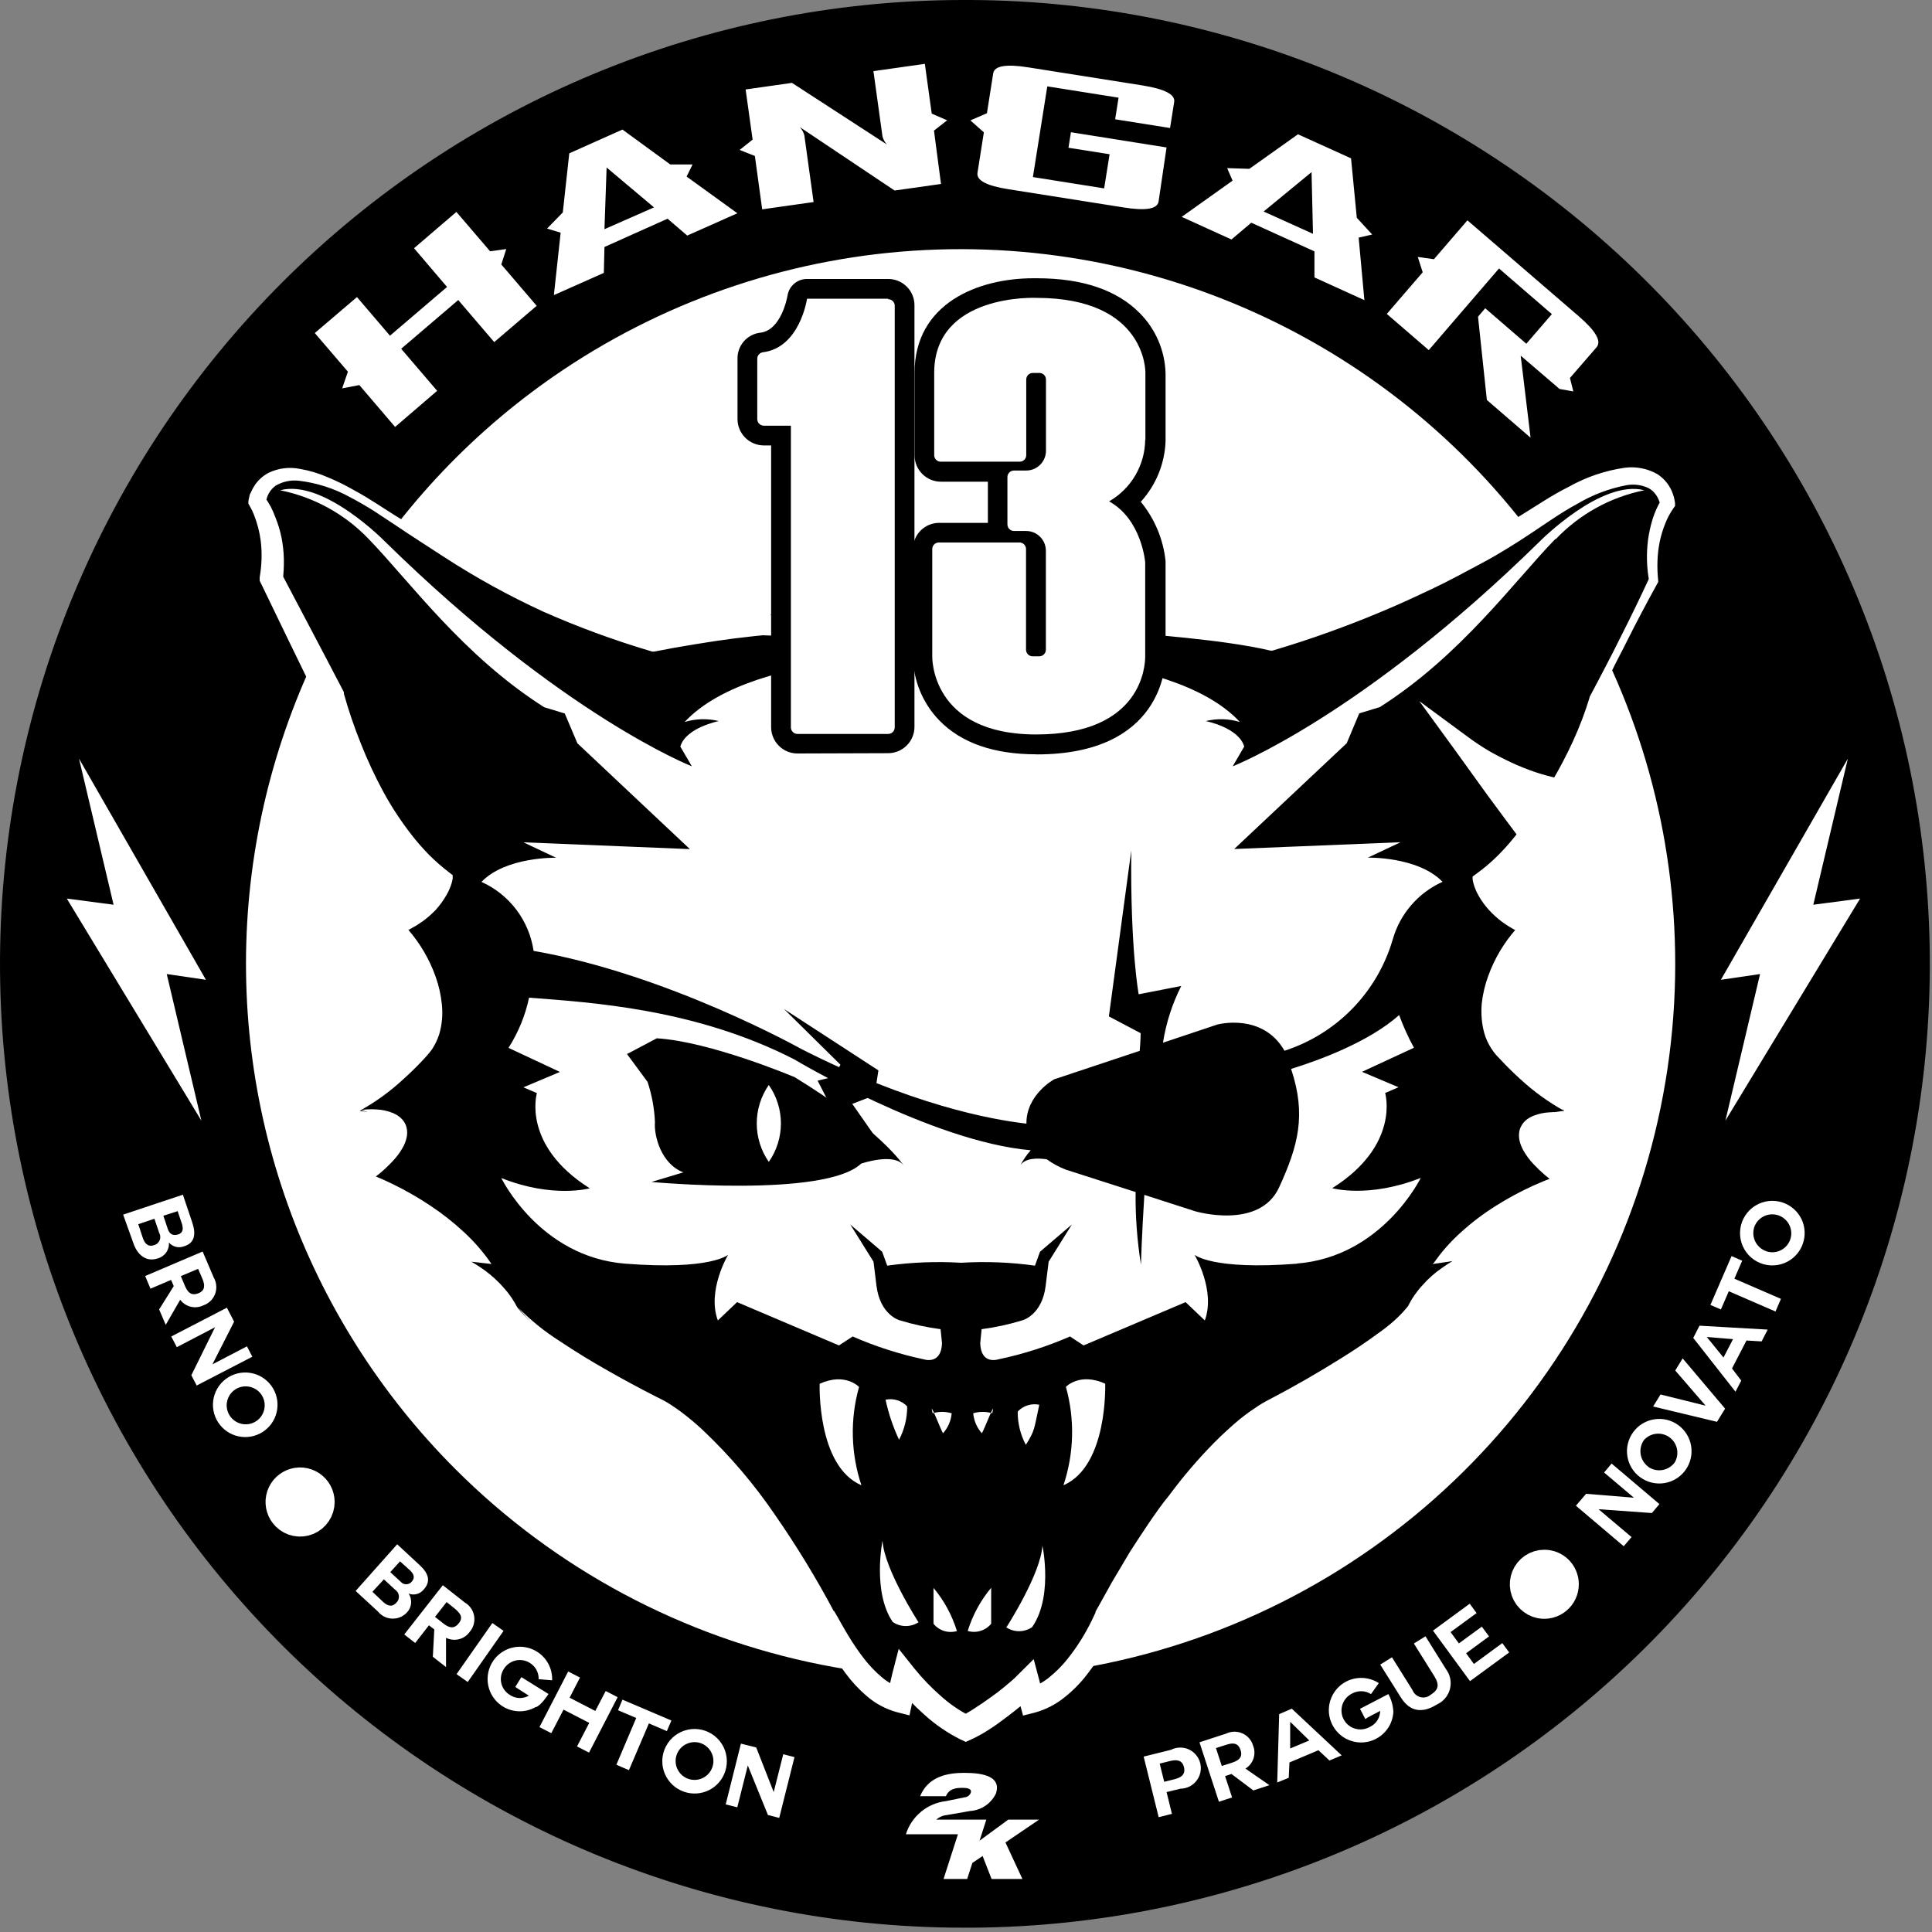
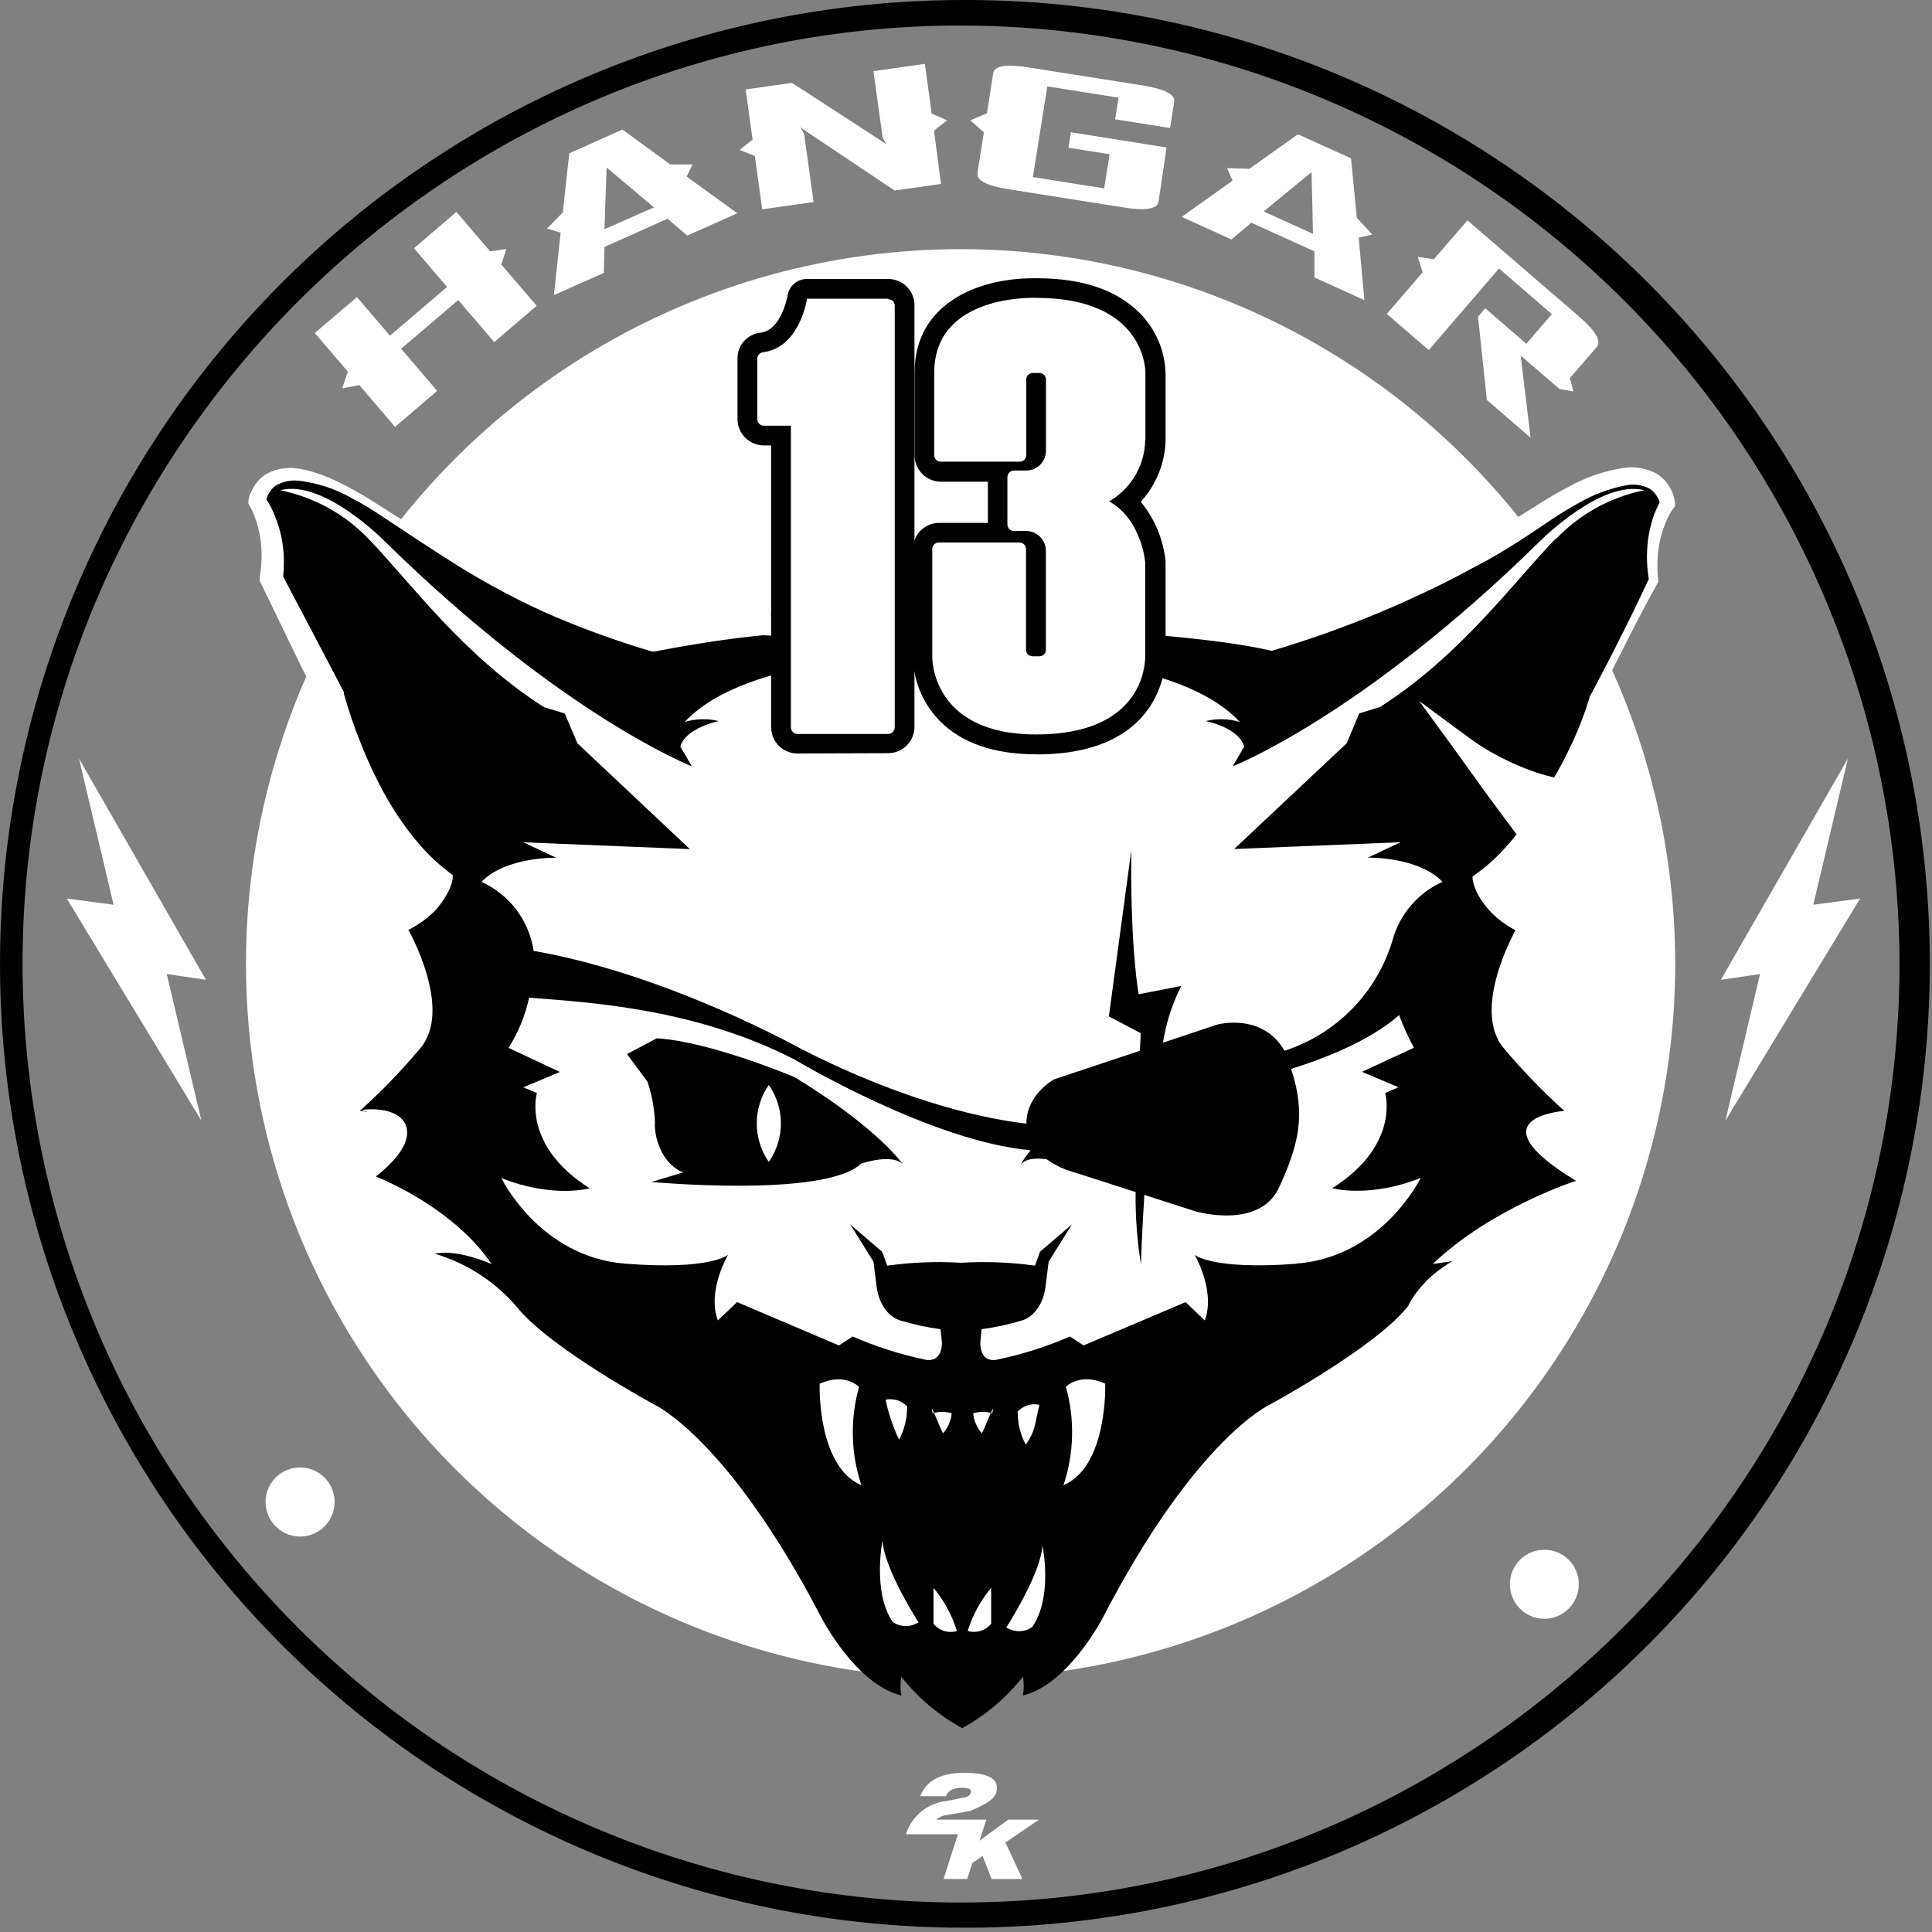
<svg xmlns="http://www.w3.org/2000/svg" width="105" height="105" viewBox="0 0 105 105" fill="none">
  <rect x="0" y="0" width="105" height="105" fill="#808080" stroke="none" />
  <path d="M52.219 104.761H51.66C37.846 104.57 24.666 98.93 14.99 89.067C5.315 79.205 -0.073 65.919 0.001 52.104C0.074 38.288 5.603 25.061 15.383 15.302C25.163 5.543 38.403 0.043 52.219 0H52.777C59.656 0.037 66.461 1.428 72.802 4.094C79.144 6.761 84.898 10.65 89.736 15.54C94.574 20.43 98.402 26.226 101.001 32.595C103.599 38.964 104.918 45.783 104.881 52.662C104.844 59.541 103.453 66.346 100.787 72.687C98.12 79.029 94.231 84.783 89.341 89.621C84.451 94.459 78.656 98.287 72.286 100.886C65.917 103.484 59.098 104.803 52.219 104.766L52.219 104.761ZM52.219 1.386C24.395 1.386 1.523 24.023 1.227 51.847C1.095 65.369 6.334 78.392 15.793 88.056C25.253 97.721 38.159 103.238 51.682 103.397H52.24C80.058 103.397 102.931 80.765 103.232 52.936C103.36 39.415 98.12 26.395 88.662 16.732C79.203 7.07 66.298 1.553 52.778 1.392H52.219" fill="black" />
-   <path d="M104.01 52.932C103.9 63.178 100.754 73.161 94.97 81.619C89.186 90.077 81.024 96.63 71.516 100.449C64.408 103.305 56.755 104.548 49.108 104.091C41.461 103.633 34.011 101.485 27.294 97.801C20.577 94.118 14.76 88.991 10.264 82.789C5.767 76.587 2.701 69.465 1.287 61.936C-0.126 54.407 0.147 46.658 2.088 39.248C4.029 31.837 7.589 24.95 12.512 19.081C17.435 13.211 23.599 8.507 30.558 5.306C37.518 2.106 45.101 0.488 52.761 0.57C59.564 0.643 66.287 2.055 72.544 4.725C78.802 7.396 84.472 11.273 89.231 16.135C93.99 20.998 97.745 26.75 100.28 33.063C102.816 39.376 104.083 46.127 104.01 52.931V52.932Z" fill="black" />
  <path d="M91.045 52.378C91.046 60.06 88.769 67.57 84.501 73.957C80.234 80.344 74.168 85.323 67.071 88.263C59.974 91.202 52.164 91.971 44.63 90.472C37.096 88.972 30.176 85.272 24.745 79.84C20.684 75.779 17.574 70.868 15.639 65.462C13.705 60.054 12.993 54.286 13.556 48.571C14.119 42.856 15.942 37.337 18.895 32.411C21.847 27.486 25.855 23.276 30.63 20.086C36.478 16.179 43.277 13.933 50.301 13.588C57.326 13.243 64.312 14.812 70.514 18.128C76.717 21.443 81.903 26.38 85.518 32.412C89.134 38.444 91.044 45.345 91.044 52.378H91.045Z" fill="white" />
  <path d="M88.821 52.338C88.821 62.056 84.961 71.376 78.089 78.248C71.218 85.119 61.898 88.98 52.181 88.98C42.463 88.98 33.143 85.12 26.271 78.249C19.4 71.377 15.539 62.058 15.539 52.34C15.539 42.622 19.399 33.302 26.27 26.431C33.142 19.559 42.462 15.698 52.179 15.698C61.897 15.698 71.217 19.558 78.088 26.43C84.96 33.301 88.821 42.621 88.821 52.338Z" fill="white" />
-   <path d="M9.939 64.929L10.448 66.437C10.655 67.053 10.6 67.555 10.001 67.734C9.86 67.789 9.705 67.799 9.557 67.762C9.41 67.725 9.278 67.643 9.18 67.527C9.196 67.721 9.143 67.914 9.03 68.073C8.918 68.231 8.753 68.345 8.565 68.394C7.911 68.611 7.447 68.153 7.252 67.572L6.693 66.013L9.939 64.929ZM7.515 66.533L7.766 67.293C7.861 67.566 8.034 67.784 8.369 67.672C8.437 67.655 8.5 67.623 8.553 67.577C8.606 67.532 8.648 67.475 8.676 67.41C8.703 67.346 8.716 67.276 8.712 67.207C8.708 67.137 8.688 67.069 8.654 67.008L8.392 66.236L7.515 66.533ZM8.878 66.074L9.118 66.789C9.202 67.041 9.376 67.186 9.678 67.091C9.979 66.997 9.962 66.733 9.878 66.483L9.655 65.823L8.878 66.074ZM9.795 70.635L9.007 72.003L8.649 71.165L9.443 69.896L9.297 69.561L8.179 70.037L7.889 69.349L11.013 68.019L11.617 69.433C11.732 69.633 11.777 69.867 11.746 70.096C11.715 70.326 11.609 70.538 11.444 70.701C11.334 70.809 11.203 70.891 11.057 70.942C10.839 71.049 10.589 71.075 10.354 71.015C10.118 70.954 9.912 70.811 9.772 70.612L9.795 70.635ZM10.767 68.958L9.828 69.355L10.052 69.886C10.192 70.215 10.381 70.444 10.778 70.288C11.175 70.131 11.135 69.818 10.996 69.489L10.767 68.958ZM11.688 72.132L9.61 73.216L9.308 72.635L12.331 71.07L12.723 71.83L11.544 74.149L13.421 73.171L13.712 73.735L10.689 75.3L10.398 74.742L11.688 72.132ZM11.862 77.312C11.733 77.117 11.645 76.897 11.602 76.667C11.56 76.437 11.563 76.2 11.613 75.972C11.663 75.743 11.759 75.526 11.894 75.335C12.028 75.144 12.2 74.981 12.399 74.858C12.598 74.734 12.819 74.651 13.05 74.614C13.281 74.577 13.518 74.586 13.745 74.642C13.973 74.698 14.187 74.798 14.374 74.938C14.562 75.078 14.721 75.253 14.839 75.455C15.072 75.849 15.141 76.319 15.033 76.764C14.924 77.209 14.645 77.593 14.257 77.836C13.868 78.078 13.4 78.159 12.953 78.061C12.506 77.963 12.114 77.695 11.862 77.312ZM12.801 75.502C12.628 75.611 12.492 75.768 12.409 75.954C12.325 76.141 12.299 76.348 12.333 76.549C12.367 76.75 12.46 76.937 12.601 77.085C12.741 77.233 12.922 77.337 13.12 77.383C13.319 77.429 13.527 77.415 13.718 77.343C13.909 77.271 14.075 77.144 14.194 76.978C14.312 76.812 14.38 76.614 14.386 76.41C14.393 76.206 14.339 76.005 14.232 75.832C14.085 75.599 13.852 75.434 13.584 75.372C13.316 75.311 13.035 75.357 12.801 75.502ZM21.586 83.928L22.792 85.046C23.268 85.482 23.452 85.929 23.021 86.393C22.926 86.511 22.796 86.595 22.649 86.633C22.502 86.672 22.347 86.662 22.206 86.605C22.314 86.767 22.361 86.961 22.339 87.154C22.318 87.348 22.229 87.527 22.089 87.661C21.985 87.765 21.862 87.846 21.725 87.899C21.589 87.952 21.443 87.975 21.297 87.968C21.151 87.961 21.008 87.923 20.877 87.857C20.747 87.79 20.632 87.697 20.541 87.583L19.328 86.465L21.586 83.928ZM20.239 86.51L20.831 87.069C21.044 87.264 21.301 87.37 21.535 87.108C21.586 87.061 21.626 87.003 21.651 86.938C21.676 86.873 21.685 86.803 21.679 86.734C21.672 86.665 21.65 86.598 21.614 86.539C21.577 86.48 21.528 86.43 21.469 86.393L20.865 85.833L20.239 86.51ZM21.211 85.442L21.77 85.957C21.807 86.002 21.853 86.039 21.906 86.064C21.958 86.089 22.016 86.102 22.074 86.103C22.133 86.102 22.19 86.089 22.243 86.064C22.296 86.039 22.342 86.002 22.379 85.957C22.592 85.722 22.457 85.504 22.262 85.325L21.741 84.856L21.211 85.442ZM24.24 89.025V90.601L23.524 90.041L23.603 88.556L23.312 88.332L22.564 89.293L21.971 88.829L24.066 86.153L25.267 87.097C25.4 87.174 25.513 87.281 25.6 87.407C25.687 87.534 25.744 87.678 25.769 87.83C25.794 87.981 25.785 88.135 25.744 88.283C25.703 88.43 25.63 88.567 25.53 88.684C25.391 88.883 25.185 89.027 24.949 89.087C24.713 89.148 24.463 89.121 24.245 89.013L24.24 89.025ZM24.273 87.069L23.642 87.874L24.094 88.231C24.379 88.449 24.654 88.567 24.927 88.231C25.201 87.896 25.005 87.673 24.726 87.432L24.273 87.069ZM26.759 88.208L24.812 90.986L25.421 91.412L27.368 88.634L26.759 88.208ZM29.113 92.774C28.84 92.931 28.529 93.011 28.215 93.005C27.899 92.999 27.592 92.908 27.325 92.741C27.064 92.577 26.85 92.348 26.705 92.076C26.561 91.803 26.49 91.498 26.501 91.19C26.512 90.882 26.604 90.582 26.768 90.321C26.931 90.059 27.161 89.846 27.433 89.701C27.705 89.557 28.011 89.487 28.319 89.498C28.628 89.51 28.927 89.603 29.188 89.767C29.449 89.932 29.662 90.162 29.806 90.434C29.95 90.707 30.019 91.013 30.007 91.321L29.275 91.26C29.28 91.082 29.238 90.906 29.153 90.749C29.067 90.593 28.942 90.463 28.789 90.371C28.674 90.3 28.547 90.253 28.414 90.232C28.282 90.21 28.146 90.215 28.015 90.246C27.884 90.278 27.761 90.334 27.652 90.413C27.543 90.492 27.451 90.592 27.381 90.707C27.308 90.82 27.258 90.947 27.234 91.08C27.211 91.213 27.215 91.349 27.246 91.481C27.276 91.612 27.333 91.736 27.413 91.845C27.493 91.954 27.593 92.046 27.709 92.115C27.861 92.219 28.038 92.277 28.221 92.284C28.404 92.291 28.586 92.246 28.744 92.154L28.678 92.115L28.118 91.757L28.006 91.679L28.336 91.148L29.811 92.065C29.755 92.148 29.409 92.674 29.14 92.774M32.024 93.635L30.627 92.914L29.962 94.194L29.319 93.864L30.879 90.841L31.521 91.171L30.957 92.266L32.354 92.986L32.918 91.903L33.567 92.238L32.013 95.25L31.359 94.915L32.024 93.635ZM34.578 93.367L33.589 92.948L33.829 92.372L36.489 93.506L36.243 94.082L35.266 93.663L34.181 96.205L33.499 95.909L34.578 93.367ZM37.181 97.379C36.854 97.267 36.567 97.061 36.357 96.786C36.146 96.512 36.021 96.181 35.998 95.836C35.98 95.578 36.02 95.32 36.115 95.079C36.209 94.839 36.356 94.622 36.544 94.444C36.732 94.267 36.956 94.133 37.202 94.053C37.448 93.972 37.708 93.947 37.965 93.979C38.221 94.011 38.467 94.099 38.686 94.237C38.904 94.375 39.089 94.56 39.228 94.778C39.367 94.996 39.456 95.242 39.488 95.499C39.521 95.755 39.496 96.016 39.417 96.261C39.345 96.483 39.23 96.688 39.079 96.864C38.927 97.041 38.742 97.185 38.534 97.289C38.325 97.393 38.099 97.455 37.867 97.47C37.634 97.486 37.401 97.455 37.181 97.379ZM36.768 95.389C36.705 95.582 36.701 95.789 36.755 95.984C36.81 96.179 36.92 96.353 37.074 96.486C37.227 96.618 37.416 96.702 37.617 96.727C37.818 96.752 38.022 96.718 38.203 96.628C38.384 96.537 38.535 96.396 38.636 96.22C38.737 96.045 38.784 95.844 38.771 95.641C38.758 95.439 38.686 95.246 38.563 95.085C38.44 94.924 38.273 94.802 38.082 94.736C37.953 94.692 37.816 94.674 37.68 94.683C37.544 94.692 37.411 94.728 37.289 94.79C37.167 94.85 37.058 94.934 36.968 95.037C36.879 95.14 36.81 95.26 36.768 95.389ZM40.641 95.949L40.071 98.223L39.44 98.066L40.267 94.763L41.099 94.97L42.049 97.396L42.568 95.339L43.178 95.495L42.35 98.798L41.736 98.642L40.641 95.949ZM62.155 95.468L63.637 95.099C63.786 95.022 63.952 94.981 64.12 94.977C64.288 94.973 64.455 95.007 64.608 95.076C64.761 95.146 64.897 95.25 65.004 95.379C65.112 95.508 65.189 95.66 65.23 95.824C65.291 96.07 65.266 96.33 65.16 96.56C65.054 96.791 64.873 96.979 64.646 97.093C64.496 97.168 64.33 97.209 64.162 97.211L63.401 97.396L63.692 98.58L62.971 98.759L62.155 95.468ZM63.273 96.837L63.831 96.697C64.162 96.613 64.447 96.462 64.346 96.043C64.246 95.624 63.916 95.63 63.586 95.708L63.027 95.848L63.273 96.837ZM67.693 96.122L68.99 97.021L68.118 97.306L66.928 96.412L66.581 96.53L66.961 97.686L66.246 97.921L65.189 94.691L66.642 94.216C66.781 94.15 66.931 94.115 67.085 94.114C67.238 94.113 67.389 94.145 67.529 94.208C67.668 94.271 67.792 94.364 67.892 94.481C67.992 94.597 68.065 94.733 68.106 94.881C68.195 95.108 68.199 95.359 68.118 95.588C68.037 95.818 67.876 96.011 67.665 96.132L67.693 96.122ZM66.084 95.004L66.402 95.976L66.961 95.798C67.302 95.686 67.559 95.513 67.419 95.105C67.279 94.697 66.983 94.713 66.642 94.826L66.084 95.004ZM69.414 96.876L69.52 93.16L70.207 92.864L72.918 95.401L72.253 95.68L71.655 95.121L70.079 95.786L70.04 96.619L69.414 96.876ZM70.118 93.596V95.026L71.158 94.591L70.141 93.596H70.118ZM75.729 92.981C75.724 93.213 75.673 93.441 75.58 93.653C75.486 93.865 75.351 94.056 75.183 94.216C75.016 94.375 74.818 94.5 74.602 94.583C74.385 94.666 74.155 94.705 73.923 94.699C73.614 94.689 73.312 94.598 73.049 94.435C72.787 94.272 72.571 94.042 72.426 93.769C72.28 93.495 72.209 93.188 72.221 92.879C72.232 92.569 72.326 92.268 72.492 92.007C72.657 91.745 72.889 91.531 73.164 91.388C73.441 91.245 73.75 91.178 74.061 91.193C74.372 91.208 74.673 91.304 74.935 91.472L74.511 92.07C74.361 91.975 74.188 91.921 74.01 91.915C73.833 91.908 73.656 91.948 73.499 92.031C73.374 92.09 73.262 92.174 73.169 92.277C73.077 92.381 73.006 92.501 72.961 92.633C72.917 92.764 72.899 92.903 72.91 93.042C72.92 93.18 72.959 93.315 73.023 93.438C73.087 93.561 73.176 93.67 73.283 93.758C73.391 93.846 73.515 93.911 73.648 93.949C73.781 93.988 73.921 94 74.059 93.983C74.197 93.966 74.329 93.922 74.45 93.853C74.616 93.776 74.757 93.653 74.856 93.498C74.955 93.344 75.008 93.164 75.008 92.981L74.941 93.02L74.332 93.339L74.203 93.428L73.913 92.87L75.455 92.07C75.614 92.359 75.706 92.68 75.724 93.009M78.584 90.712C78.7 90.865 78.78 91.042 78.817 91.23C78.855 91.418 78.849 91.612 78.8 91.798C78.752 91.984 78.662 92.156 78.537 92.301C78.413 92.448 78.257 92.563 78.082 92.64C77.305 93.126 76.623 93.037 76.131 92.249L75.013 90.467L75.65 90.07L76.769 91.858C76.805 91.95 76.863 92.032 76.937 92.097C77.011 92.163 77.1 92.21 77.195 92.235C77.291 92.26 77.392 92.261 77.489 92.24C77.586 92.218 77.676 92.173 77.752 92.109C78.204 91.825 78.226 91.55 77.959 91.109L76.841 89.321L77.472 88.93L78.584 90.712ZM79.68 89.852L80.104 90.433L81.646 89.299L82.021 89.807L79.892 91.366L77.88 88.622L79.876 87.158L80.249 87.667L78.836 88.701L79.288 89.315L80.534 88.405L80.926 88.935L79.68 89.852ZM86.877 82.023L88.671 83.537L88.246 84.035L85.647 81.833L86.201 81.185L88.799 81.397L87.179 80.028L87.587 79.541L90.185 81.744L89.777 82.23L86.877 82.023ZM91.599 79.899C91.464 80.086 91.293 80.244 91.097 80.365C90.901 80.486 90.683 80.567 90.455 80.603C89.995 80.677 89.525 80.564 89.148 80.292C88.771 80.019 88.518 79.607 88.444 79.147C88.371 78.688 88.483 78.218 88.756 77.841C89.029 77.464 89.44 77.21 89.9 77.137C90.36 77.063 90.83 77.175 91.207 77.448C91.584 77.721 91.837 78.133 91.91 78.592C91.984 79.052 91.872 79.522 91.599 79.899ZM89.57 79.715C89.794 79.873 90.071 79.937 90.342 79.893C90.612 79.849 90.855 79.701 91.018 79.48C91.149 79.258 91.192 78.994 91.139 78.741C91.086 78.488 90.94 78.264 90.73 78.113C90.521 77.962 90.263 77.894 90.006 77.923C89.75 77.951 89.513 78.074 89.342 78.267C89.185 78.492 89.122 78.77 89.167 79.04C89.212 79.311 89.361 79.553 89.582 79.715M93.756 76.557L93.315 77.273L89.844 76.44L90.246 75.786L92.678 76.39L92.684 76.379L91.046 74.484L91.448 73.825L93.756 76.557ZM94.32 75.636L92.024 72.713L92.364 72.048L96.07 72.261L95.74 72.903L94.918 72.853L94.131 74.373L94.633 75.032L94.32 75.636ZM92.761 72.662L93.667 73.78L94.186 72.78L92.767 72.662H92.761ZM93.957 70.176L93.527 71.165L92.957 70.919L94.108 68.265L94.684 68.517L94.259 69.494L96.791 70.59L96.494 71.277L93.957 70.176ZM97.98 67.594C97.866 67.922 97.658 68.208 97.381 68.417C97.104 68.626 96.772 68.749 96.426 68.769C96.167 68.785 95.907 68.743 95.667 68.646C95.426 68.549 95.21 68.4 95.033 68.209C94.857 68.019 94.725 67.791 94.647 67.544C94.57 67.296 94.548 67.035 94.583 66.778C94.619 66.52 94.711 66.274 94.853 66.057C94.995 65.84 95.183 65.657 95.404 65.521C95.626 65.386 95.874 65.301 96.132 65.273C96.39 65.245 96.651 65.274 96.897 65.359C97.115 65.434 97.316 65.552 97.489 65.705C97.662 65.858 97.803 66.043 97.905 66.251C98.005 66.459 98.063 66.684 98.076 66.915C98.089 67.145 98.057 67.376 97.98 67.594ZM95.986 68.002C96.13 68.052 96.284 68.069 96.436 68.052C96.588 68.035 96.734 67.984 96.864 67.904C96.994 67.824 97.104 67.716 97.187 67.587C97.27 67.459 97.324 67.314 97.344 67.162C97.376 66.909 97.314 66.653 97.169 66.443C97.024 66.233 96.807 66.084 96.559 66.025C96.311 65.966 96.049 66 95.825 66.121C95.601 66.243 95.429 66.443 95.343 66.683C95.255 66.945 95.275 67.231 95.397 67.478C95.52 67.725 95.736 67.914 95.997 68.002" fill="white" />
  <path d="M46.374 62.414L44.491 58.731L45.369 58.519L45.732 57.865L42.664 54.837L47.794 58.173L47.587 59.525L46.374 59.994L48.068 62.414H46.374Z" fill="black" />
  <path d="M38.315 37.083L33.61 36.653L22.695 29.863L18.683 27.13L16.704 26.063L14.995 26.332L14.435 27.024L22.512 38.044L25.67 45.588L24.759 49.332L25.994 55.479L25.245 63.984L30.66 69.958L40.349 74.557L47.196 73.998L50.995 75.389L60.791 73.993C60.791 73.993 65.502 73.618 65.714 73.618C65.927 73.618 71.972 71.254 71.972 71.254L77.411 65.666L79.645 57.379L78.539 49.282L79.344 47.304L75.706 39.783C75.706 39.783 83.999 31.87 84.317 31.87C84.635 31.87 89.905 27.158 89.905 27.158V26.371L88.788 26.052L86.402 26.93L83.25 29.388L75.706 34.792C75.706 34.792 70.894 37.843 70.732 37.843C70.571 37.843 64.099 35.759 64.099 35.759L56.483 34.685L52.571 35.328L47.329 35.06L38.316 37.083H38.315Z" fill="white" />
  <path d="M14.88 27.41V26.661H17.534L28.805 34.87L37.059 36.987L44.38 35.116L52.594 35.334L52.454 35.836C52.454 35.836 43.927 37.239 41.524 39.039L42.228 39.541L39.272 41.044L40.272 43.498C39.11 43.583 37.943 43.557 36.785 43.419L39.82 47.89L32.152 47.046L32.974 47.868C31.9 47.806 30.844 48.169 30.035 48.879C30.035 48.879 28.978 54.322 34.953 57.384L36.495 60.145L37.054 65.51C37.054 65.51 37.691 66.912 41.211 66.666C41.211 66.666 39.473 70.55 45.838 73.372L42.803 74.697L36.656 74.137L28.079 68.549L26.101 61.319L25.184 47.482C25.184 47.482 27.129 41.648 27.386 41.603C27.537 41.57 30.599 41.978 33.108 42.313C30.404 41.05 26.402 39.017 26.402 39.017L14.88 27.409V27.41Z" fill="white" />
  <path d="M89.882 27.41V26.661H87.227L75.956 34.87L67.703 36.987L60.383 35.116L52.168 35.334L52.308 35.836C52.308 35.836 60.835 37.239 63.238 39.039L62.534 39.541L65.49 41.044L64.489 43.498C65.651 43.584 66.819 43.558 67.976 43.419L64.942 47.89L72.609 47.046L71.787 47.868C72.862 47.806 73.918 48.169 74.727 48.879C74.727 48.879 75.783 54.322 69.809 57.384L68.268 60.145L67.708 65.51C67.708 65.51 67.071 66.912 63.551 66.666C63.551 66.666 65.288 70.55 58.924 73.372L61.958 74.697L68.105 74.137L76.689 68.549L78.672 61.324L79.589 47.488C79.589 47.488 77.644 41.654 77.386 41.609C77.236 41.576 74.174 41.983 71.664 42.319C74.369 41.056 78.37 39.022 78.37 39.022L89.882 27.41Z" fill="white" />
  <path d="M30.055 48.885C30.055 48.885 30.055 50.908 35.084 52.691C40.114 54.473 45.478 58.222 45.478 58.222L45.304 59.587L45.68 61.185L42.013 58.636C42.013 58.636 37.079 57.927 36.906 57.927C36.732 57.927 32.815 58.575 32.636 58.636C32.458 58.698 30.094 54.165 30.033 54.004C29.971 53.842 29.256 50.21 29.256 50.21L30.055 48.885Z" fill="white" />
  <path d="M90.598 27.332C90.598 27.332 90.24 23.56 83.641 27.975C77.041 32.389 69.111 34.932 69.111 34.932C66.731 34.51 64.312 34.355 61.897 34.468L62.305 33.4C59.337 32.618 57.952 33.775 57.952 33.775L59.746 31.986C52.621 34.127 52.297 34.657 52.297 34.657C52.297 34.657 51.967 34.099 44.848 31.986L46.636 33.775C46.636 33.775 44.848 32.607 41.88 33.389L42.914 34.597C42.914 34.597 38.656 34.25 35.482 34.932C35.482 34.932 27.563 32.395 20.953 27.975C14.342 23.554 13.99 27.332 13.99 27.332C14.743 28.589 15.01 30.078 14.739 31.517L18.019 37.943C18.019 37.943 19.791 44.85 24.278 47.762C24.278 47.762 24.171 49.248 22.187 50.522C22.187 50.522 24.652 54.842 22.841 56.971C21.827 58.183 20.727 59.321 19.55 60.375C19.55 60.375 24.619 60.721 18.925 64.174C18.925 64.174 23.523 65.649 26.703 68.695C26.703 68.695 24.909 67.874 23.63 68.136C25.37 68.651 26.923 69.661 28.1 71.042C29.894 73.278 35.587 76.35 35.587 76.35C35.587 76.35 39.578 78.183 44.629 87.89C44.629 87.89 46.491 91.534 48.983 92.148C48.925 91.81 48.925 91.464 48.983 91.126C49.885 92.271 51.011 93.222 52.291 93.92C53.569 93.221 54.692 92.27 55.594 91.126C55.652 91.464 55.652 91.81 55.594 92.148C58.086 91.534 59.952 87.89 59.952 87.89C64.981 78.183 68.989 76.35 68.989 76.35C68.989 76.35 74.688 73.266 76.476 71.042C77.653 69.661 79.207 68.651 80.947 68.136C79.661 67.896 77.868 68.695 77.868 68.695C81.053 65.65 85.652 64.174 85.652 64.174C79.957 60.721 85.02 60.375 85.02 60.375C83.845 59.319 82.745 58.181 81.729 56.971C79.924 54.842 82.383 50.522 82.383 50.522C80.405 49.248 80.299 47.762 80.299 47.762C81.287 47.1 82.164 46.285 82.897 45.347C81.759 43.707 80.608 42.075 79.444 40.452C80.979 41.586 82.755 42.351 84.635 42.688C85.445 41.179 86.087 39.586 86.552 37.938L89.832 31.512C89.561 30.072 89.828 28.582 90.581 27.326L90.598 27.332ZM70.508 68.678C65.859 69.041 64.92 68.192 64.92 68.192C64.92 68.192 66.077 70.137 65.479 71.763L64.434 70.768L58.89 73.121L58.153 72.635C56.895 73.183 55.584 73.601 54.241 73.881C54.241 73.881 53.308 74.189 53.274 72.998L53.348 72.238C54.105 72.139 54.852 71.976 55.582 71.751C55.582 71.751 56.633 71.466 56.828 69.891L56.991 68.572L58.254 66.549L56.521 68.03L56.248 68.785C54.919 68.6 53.575 68.548 52.235 68.628C50.894 68.548 49.548 68.6 48.218 68.785L47.944 68.03L46.211 66.549L47.474 68.572L47.636 69.891C47.837 71.466 48.882 71.751 48.882 71.751C49.612 71.976 50.36 72.139 51.118 72.238L51.196 72.998C51.157 74.188 50.224 73.881 50.224 73.881C48.89 73.599 47.588 73.182 46.34 72.635L45.596 73.121L40.059 70.768L39.013 71.763C38.41 70.137 39.573 68.192 39.573 68.192C39.573 68.192 38.65 69.042 33.984 68.678C29.318 68.315 27.245 64.023 27.245 64.023C30.039 65.141 32.051 64.582 32.051 64.582C28.334 62.235 29.179 59.408 29.179 59.408L28.447 59.094L30.43 58.257L27.636 56.949C28.169 56.114 28.548 55.19 28.754 54.222C32.107 54.479 37.784 54.814 43.166 57.574C43.166 57.574 50.626 62.046 56.018 62.514C55.801 62.76 55.614 63.03 55.46 63.319C55.733 62.939 56.359 62.928 56.89 63.006C57.208 63.235 57.553 63.423 57.918 63.565L61.718 64.784C61.702 66.105 61.8 67.424 62.008 68.728C62.008 68.728 62.053 67.125 62.193 64.939L64.953 65.829C64.953 65.829 68.446 66.868 69.519 64.526C70.542 62.291 71.011 60.615 70.168 58.094C71.698 57.619 74.398 56.63 76.041 55.166C76.264 55.778 76.533 56.372 76.845 56.943L74.023 58.251L76.007 59.089L75.28 59.402C75.28 59.402 76.124 62.23 72.403 64.576C72.403 64.576 74.392 65.135 77.214 64.017C77.214 64.017 75.124 68.315 70.469 68.672L70.508 68.678ZM84.529 29.293C82.294 31.59 79.399 35.625 74.99 38.43L73.873 38.77L73.191 40.392L67.077 46.142L76.118 45.773L74.341 46.611C74.341 46.611 77.069 46.545 78.399 47.925C77.744 48.219 77.162 48.653 76.694 49.197C76.226 49.74 75.882 50.38 75.688 51.071C75.274 52.48 74.522 53.766 73.498 54.818C72.473 55.869 71.207 56.655 69.81 57.106C68.614 55.016 66.16 55.681 66.16 55.681L63.205 56.669C63.373 55.596 63.708 54.555 64.199 53.585L61.885 54.037C61.885 54.037 61.422 51.59 61.483 46.214L60.265 55.239L61.992 56.15C61.992 56.15 61.992 56.513 61.941 57.111L57.292 58.659C57.292 58.659 55.766 59.486 55.784 61.067C53.782 60.838 49.435 60.011 43.529 56.999C43.529 56.999 36.264 52.936 29 51.679C28.88 50.866 28.558 50.097 28.063 49.441C27.568 48.786 26.915 48.266 26.166 47.929C27.496 46.55 30.223 46.616 30.223 46.616L28.446 45.778L37.493 46.147L31.381 40.397L30.693 38.776L29.575 38.436C25.171 35.641 22.266 31.596 20.042 29.299C18.746 27.941 17.064 27.014 15.224 26.645C17.583 26.013 20.93 29.438 20.93 29.438C30.575 38.905 37.6 41.647 37.6 41.647L36.974 40.575C37.271 39.541 39.065 39.189 39.065 39.189C38.453 39.039 37.812 39.056 37.209 39.239C41.02 35.143 52.297 35.574 52.297 35.574C52.297 35.574 63.59 35.143 67.385 39.239C66.782 39.056 66.141 39.039 65.53 39.189C65.53 39.189 67.329 39.541 67.62 40.575L66.994 41.648C66.994 41.648 74.024 38.904 83.669 29.438C83.669 29.438 87.021 26.035 89.368 26.644C87.53 27.013 85.85 27.94 84.557 29.297" fill="black" />
  <path d="M44.547 75.205C44.547 75.205 44.385 79.676 46.816 80.721C46.239 78.993 46.194 77.132 46.687 75.378C46.687 75.378 45.939 74.573 44.547 75.205ZM49.911 88.153C49.911 88.153 48.056 85.28 47.962 83.733C47.962 83.733 47.402 86.527 48.52 88.153C48.729 88.296 48.977 88.372 49.23 88.372C49.483 88.372 49.73 88.296 49.94 88.153M48.129 76.072C48.289 76.822 48.535 77.551 48.861 78.245C49.156 77.687 49.308 77.065 49.302 76.434C49.154 76.278 48.968 76.163 48.763 76.099C48.557 76.036 48.339 76.026 48.129 76.072H48.129ZM50.694 76.82C50.437 75.887 51.174 77.826 51.253 77.893C51.522 77.592 51.686 77.211 51.722 76.809C51.383 76.707 51.022 76.707 50.683 76.809M50.734 88.248V86.298C51.31 86.987 51.743 87.785 52.007 88.645C51.779 88.711 51.536 88.709 51.31 88.639C51.083 88.568 50.883 88.432 50.733 88.248L50.734 88.248ZM60.065 75.199C60.065 75.199 60.227 79.67 57.796 80.721C58.374 78.991 58.421 77.129 57.93 75.373C57.93 75.373 58.674 74.574 60.065 75.199ZM54.701 88.433C54.701 88.433 56.556 85.56 56.651 84.012C56.534 83.453 57.355 86.633 56.092 88.433C55.883 88.575 55.636 88.652 55.383 88.652C55.129 88.652 54.882 88.575 54.673 88.433M56.483 76.345C56.193 77.658 56.266 77.714 55.751 78.524C55.456 77.967 55.305 77.345 55.31 76.714C55.458 76.558 55.643 76.442 55.849 76.377C56.054 76.312 56.272 76.301 56.483 76.345ZM53.919 76.82C54.176 75.887 53.444 77.82 53.359 77.893C53.093 77.59 52.929 77.211 52.891 76.809C53.23 76.707 53.591 76.707 53.93 76.809M53.868 88.248V86.292C53.292 86.982 52.859 87.78 52.593 88.639C52.821 88.706 53.063 88.705 53.29 88.635C53.516 88.566 53.718 88.431 53.868 88.248Z" fill="white" />
  <path d="M41.797 58.346L40.411 59.441V62.828L41.797 63.93L43.038 62.593V59.682L41.797 58.346H41.797Z" fill="white" />
-   <path d="M46.319 62.414L44.436 58.731L45.313 58.519L45.676 57.865L42.608 54.837L47.739 58.173L47.532 59.525L46.319 59.994L48.012 62.414H46.319Z" fill="black" />
  <path d="M43.129 58.519C43.129 58.519 38.608 56.608 35.696 56.429L34.076 57.285L35.193 58.798C35.428 59.505 35.564 60.24 35.595 60.983C35.534 61.732 35.936 63.258 37.138 63.716L35.405 64.237C35.405 64.237 44.827 65.113 46.8 63.241C46.8 63.241 48.605 62.62 49.119 63.347C49.119 63.347 47.851 61.386 43.15 58.519H43.128H43.129ZM41.782 63.146C41.356 62.532 41.128 61.803 41.128 61.056C41.128 60.309 41.356 59.58 41.782 58.966C42.211 59.579 42.441 60.309 42.441 61.056C42.441 61.804 42.211 62.534 41.782 63.146Z" fill="black" />
  <path d="M82.374 50.568L81.982 50.338C81.86 50.255 81.731 50.176 81.608 50.081C81.365 49.897 81.138 49.691 80.932 49.467C80.719 49.234 80.531 48.979 80.373 48.706C80.292 48.569 80.223 48.425 80.166 48.276C80.104 48.117 80.059 47.953 80.032 47.784V47.639L80.177 47.532C80.646 47.2 81.083 46.826 81.485 46.416C81.887 46.006 82.261 45.569 82.603 45.108V45.588C81.999 44.789 81.413 43.985 80.82 43.186L79.071 40.76L77.138 38.106L79.792 40.062C80.151 40.328 80.525 40.576 80.909 40.805C81.307 41.032 81.714 41.242 82.128 41.436C82.543 41.63 82.969 41.801 83.402 41.95C83.834 42.098 84.274 42.217 84.721 42.308L84.318 42.509C84.75 41.786 85.142 41.04 85.492 40.274C85.844 39.505 86.145 38.714 86.391 37.905V37.877C86.676 37.352 86.951 36.815 87.23 36.284C87.509 35.754 87.789 35.211 88.051 34.674C88.596 33.602 89.121 32.519 89.627 31.428V31.579C89.56 31.21 89.521 30.836 89.51 30.461C89.501 30.087 89.52 29.714 89.566 29.343C89.618 28.965 89.7 28.591 89.811 28.226C89.929 27.846 90.092 27.482 90.298 27.142L90.225 27.404C90.206 27.316 90.178 27.23 90.141 27.147C90.104 27.056 90.056 26.969 89.996 26.89C89.891 26.735 89.749 26.608 89.582 26.521C89.209 26.349 88.791 26.296 88.387 26.371C87.451 26.551 86.553 26.891 85.732 27.377C84.861 27.846 84.056 28.422 83.195 28.992C82.335 29.562 81.463 30.11 80.563 30.59C79.664 31.07 78.758 31.567 77.831 32.004C76.903 32.44 75.975 32.875 75.037 33.261C73.149 34.054 71.221 34.744 69.259 35.328L69.152 35.362H69.063C68.331 35.188 67.576 35.066 66.827 34.954C66.079 34.843 65.302 34.758 64.537 34.674C63.77 34.592 63.003 34.522 62.235 34.462C61.465 34.401 60.696 34.345 59.925 34.295V34.183C61.474 34.133 63.022 34.149 64.57 34.183C65.346 34.211 66.121 34.256 66.895 34.317C67.678 34.377 68.457 34.478 69.23 34.619H69.035C70.913 33.914 72.779 33.116 74.623 32.272C76.451 31.431 78.248 30.523 80.01 29.55C80.451 29.311 80.887 29.064 81.317 28.807C81.748 28.55 82.189 28.31 82.609 28.036C83.452 27.522 84.329 26.918 85.263 26.454C86.206 25.924 87.238 25.574 88.308 25.42C88.915 25.343 89.53 25.462 90.063 25.761C90.473 26.022 90.779 26.417 90.929 26.879C90.981 27.033 91.017 27.193 91.035 27.354V27.5L90.946 27.622C90.759 27.892 90.605 28.182 90.488 28.488C90.362 28.805 90.265 29.133 90.197 29.466C90.13 29.807 90.091 30.153 90.08 30.5C90.068 30.849 90.081 31.199 90.119 31.546V31.635L90.086 31.691C89.505 32.739 88.946 33.799 88.409 34.87C88.135 35.429 87.85 35.938 87.593 36.479C87.336 37.022 87.034 37.553 86.794 38.095V38.056C86.687 38.477 86.568 38.894 86.436 39.307C86.309 39.72 86.173 40.13 86.028 40.537C85.737 41.355 85.402 42.157 85.023 42.939L84.906 43.174L84.621 43.141C84.128 43.08 83.641 42.984 83.162 42.855C82.685 42.73 82.218 42.569 81.764 42.375C80.846 41.994 79.977 41.503 79.177 40.911L79.892 40.224L81.603 42.688C82.161 43.521 82.72 44.364 83.279 45.175L83.447 45.437L83.262 45.661C82.473 46.61 81.528 47.419 80.469 48.052L80.591 47.807C80.603 47.934 80.625 48.059 80.658 48.181C80.779 48.584 80.969 48.964 81.218 49.304C81.385 49.537 81.572 49.756 81.776 49.957C81.876 50.064 81.988 50.159 82.094 50.26L82.441 50.539L82.374 50.568ZM44.352 34.395H43.234C42.854 34.395 42.496 34.44 42.116 34.468C41.38 34.527 40.646 34.604 39.914 34.697C39.184 34.791 38.455 34.899 37.729 35.022C37.002 35.138 36.278 35.268 35.556 35.412H35.449L35.316 35.373C33.349 34.787 31.422 34.078 29.544 33.25C27.68 32.394 25.882 31.405 24.162 30.289C23.732 30.015 23.296 29.729 22.877 29.456C22.457 29.182 22.016 28.897 21.597 28.612L20.328 27.773C19.902 27.505 19.466 27.253 19.02 27.019C18.156 26.542 17.207 26.239 16.226 26.125C15.795 26.079 15.36 26.174 14.986 26.393C14.83 26.502 14.702 26.646 14.612 26.812C14.564 26.895 14.526 26.983 14.5 27.075L14.466 27.215C14.462 27.252 14.462 27.289 14.466 27.326L14.377 27.003C14.501 27.172 14.613 27.349 14.712 27.533C14.805 27.715 14.887 27.901 14.958 28.092C15.106 28.453 15.22 28.828 15.299 29.21C15.375 29.597 15.418 29.99 15.427 30.383C15.435 30.777 15.414 31.171 15.366 31.562L15.305 31.177L16.981 34.356C17.539 35.418 18.099 36.479 18.657 37.553L18.691 37.626V37.709C18.949 38.627 19.256 39.53 19.613 40.414C19.965 41.305 20.37 42.174 20.825 43.018C21.281 43.857 21.807 44.657 22.396 45.409C22.691 45.784 23.006 46.142 23.34 46.482C23.678 46.816 24.036 47.128 24.413 47.416L24.603 47.562V47.74C24.574 47.914 24.526 48.085 24.458 48.248C24.399 48.4 24.326 48.546 24.24 48.684C24.081 48.959 23.893 49.215 23.681 49.45C23.467 49.672 23.235 49.876 22.988 50.059C22.865 50.149 22.731 50.227 22.608 50.311L22.211 50.534L22.133 50.411L22.473 50.126C22.574 50.026 22.687 49.93 22.787 49.824C22.99 49.618 23.177 49.395 23.346 49.16C23.503 48.93 23.636 48.684 23.743 48.427C23.791 48.301 23.832 48.173 23.865 48.042C23.897 47.927 23.917 47.808 23.921 47.69L24.083 48.014C23.637 47.754 23.209 47.462 22.804 47.142C22.412 46.815 22.038 46.466 21.686 46.096C20.981 45.35 20.35 44.536 19.803 43.667C19.259 42.804 18.777 41.904 18.362 40.973C18.154 40.51 17.967 40.038 17.802 39.559C17.64 39.084 17.467 38.604 17.327 38.084L17.383 38.234C16.824 37.167 16.305 36.089 15.779 35.005L14.209 31.758L14.114 31.567V31.372C14.17 31.047 14.204 30.718 14.214 30.388C14.225 30.058 14.21 29.727 14.17 29.4C14.108 28.911 13.984 28.432 13.801 27.975C13.747 27.832 13.682 27.694 13.606 27.561L13.499 27.371V27.237C13.512 27.148 13.531 27.061 13.555 26.974C13.555 26.896 13.606 26.824 13.639 26.751C13.701 26.605 13.778 26.467 13.868 26.337C14.053 26.075 14.296 25.859 14.578 25.706C15.11 25.445 15.712 25.367 16.293 25.482C16.819 25.572 17.331 25.726 17.819 25.941C18.299 26.139 18.766 26.369 19.216 26.628C20.121 27.109 20.959 27.712 21.826 28.232C22.689 28.755 23.579 29.235 24.491 29.668C26.318 30.54 28.18 31.311 30.029 32.099C31.879 32.886 33.739 33.692 35.617 34.396H35.377C36.12 34.296 36.866 34.21 37.612 34.139C38.356 34.069 39.102 34.025 39.848 34.005C40.585 33.982 41.345 34.005 42.083 34.005C42.832 34.029 43.578 34.102 44.318 34.222L44.352 34.395H44.352Z" fill="white" />
-   <path d="M85.01 60.375C84.145 59.892 83.34 59.309 82.612 58.636C82.249 58.306 81.898 57.961 81.562 57.602L81.31 57.334C81.215 57.223 81.128 57.105 81.048 56.982C80.888 56.736 80.764 56.469 80.679 56.188C80.602 55.918 80.551 55.641 80.528 55.361C80.506 55.094 80.506 54.825 80.528 54.557C80.583 54.042 80.701 53.535 80.88 53.048C81.22 52.102 81.738 51.23 82.406 50.478C82.149 51.434 81.892 52.361 81.73 53.272C81.537 54.123 81.537 55.007 81.73 55.859C81.782 56.055 81.86 56.243 81.965 56.418C82.011 56.5 82.063 56.578 82.12 56.652L82.344 56.932L83.238 58.05C83.831 58.81 84.423 59.57 84.993 60.385M22.182 50.523C22.839 51.278 23.347 52.15 23.68 53.093C23.853 53.578 23.965 54.083 24.015 54.596C24.073 55.145 24.022 55.699 23.865 56.228C23.774 56.504 23.648 56.767 23.49 57.01C23.407 57.128 23.317 57.242 23.222 57.351L22.976 57.619C22.642 57.977 22.291 58.32 21.925 58.647C21.204 59.319 20.403 59.899 19.539 60.374C20.098 59.564 20.696 58.804 21.283 58.049L22.172 56.932L22.395 56.652C22.456 56.578 22.511 56.499 22.562 56.417C22.663 56.252 22.743 56.076 22.803 55.892C22.994 55.044 22.994 54.164 22.803 53.316C22.652 52.406 22.406 51.483 22.155 50.522M77.885 68.695C78.324 68.056 78.838 67.472 79.416 66.957C79.99 66.436 80.609 65.967 81.266 65.554C82.581 64.718 84.007 64.069 85.502 63.626L85.34 64.862C84.862 64.564 84.407 64.234 83.976 63.872C83.755 63.683 83.544 63.481 83.344 63.269C83.127 63.041 82.94 62.788 82.786 62.515C82.699 62.358 82.633 62.191 82.59 62.017C82.54 61.816 82.54 61.604 82.59 61.402C82.65 61.207 82.762 61.031 82.914 60.894C83.043 60.783 83.191 60.696 83.35 60.637C83.625 60.529 83.916 60.467 84.21 60.453C84.49 60.431 84.771 60.44 85.049 60.481C84.546 60.627 84.07 60.853 83.641 61.151C83.462 61.296 83.361 61.47 83.384 61.57C83.414 61.727 83.49 61.87 83.601 61.984C83.935 62.331 84.31 62.635 84.719 62.889C85.15 63.175 85.592 63.445 86.044 63.699L87.323 64.437L85.882 64.934C85.222 65.163 84.518 65.431 83.847 65.711C83.177 65.991 82.501 66.27 81.83 66.594C81.165 66.911 80.505 67.241 79.852 67.583L79.355 67.846L78.868 68.125C78.7 68.213 78.536 68.308 78.376 68.41C78.216 68.514 78.05 68.609 77.879 68.695" fill="white" />
  <path d="M19.636 60.324C19.912 60.287 20.191 60.277 20.469 60.296C20.764 60.309 21.055 60.372 21.33 60.481C21.488 60.544 21.635 60.632 21.765 60.743C21.92 60.878 22.033 61.054 22.09 61.251C22.142 61.452 22.142 61.661 22.09 61.861C22.049 62.036 21.983 62.203 21.894 62.358C21.742 62.633 21.554 62.886 21.335 63.112C21.137 63.326 20.927 63.528 20.704 63.716C20.274 64.076 19.82 64.406 19.346 64.705L19.206 63.482C19.946 63.725 20.669 64.02 21.368 64.364C22.062 64.703 22.732 65.088 23.375 65.516C24.02 65.942 24.629 66.42 25.196 66.946C25.767 67.469 26.276 68.055 26.712 68.695C26.543 68.606 26.376 68.505 26.214 68.41C26.055 68.305 25.891 68.208 25.722 68.119L25.241 67.834C25.074 67.752 24.91 67.662 24.75 67.566C24.101 67.213 23.445 66.874 22.782 66.549C22.123 66.231 21.458 65.906 20.782 65.61C20.12 65.316 19.451 65.036 18.776 64.772L17.418 64.247L18.636 63.543C19.086 63.287 19.528 63.017 19.96 62.732C20.369 62.479 20.745 62.175 21.078 61.827C21.187 61.715 21.263 61.574 21.295 61.419C21.295 61.313 21.218 61.14 21.039 60.995C20.608 60.697 20.133 60.471 19.631 60.324M76.518 70.992C76.728 70.572 76.997 70.184 77.317 69.84C77.63 69.484 77.987 69.169 78.379 68.902C79.155 68.346 80.031 67.945 80.96 67.723V68.505C80.725 68.459 80.485 68.436 80.245 68.438C79.987 68.437 79.73 68.45 79.474 68.477C79.211 68.477 78.949 68.544 78.681 68.578L77.865 68.695C78.089 68.528 78.328 68.382 78.58 68.259C78.831 68.131 79.091 68.021 79.357 67.929C79.916 67.727 80.514 67.654 81.106 67.717L82.933 67.952L81.128 68.51C80.719 68.642 80.316 68.794 79.921 68.963C79.522 69.136 79.129 69.322 78.742 69.522C78.355 69.721 77.981 69.947 77.624 70.198C77.272 70.444 76.898 70.718 76.507 70.992" fill="white" />
-   <path d="M26.702 68.695L25.931 68.606C25.674 68.578 25.429 68.55 25.177 68.533C24.709 68.492 24.237 68.515 23.774 68.6V67.823C24.237 67.939 24.687 68.102 25.115 68.309C25.538 68.51 25.943 68.75 26.323 69.025C26.702 69.301 27.051 69.617 27.362 69.969C27.676 70.313 27.94 70.701 28.145 71.12C27.764 70.847 27.424 70.561 27.027 70.327C26.63 70.092 26.289 69.852 25.909 69.645C25.533 69.435 25.145 69.248 24.747 69.086C24.36 68.91 23.965 68.753 23.562 68.617L21.886 68.058L23.612 67.823C24.177 67.755 24.75 67.817 25.288 68.002C25.543 68.083 25.791 68.182 26.032 68.298C26.269 68.415 26.495 68.551 26.709 68.706M28.116 71.019C28.819 71.738 29.602 72.372 30.452 72.908C31.285 73.464 32.139 73.988 33.012 74.479C33.881 74.976 34.762 75.451 35.654 75.904L35.99 76.072C36.118 76.133 36.225 76.206 36.342 76.272C36.566 76.412 36.783 76.564 36.99 76.714C37.405 77.023 37.803 77.355 38.181 77.709C39.669 79.113 40.999 80.676 42.148 82.369C43.307 84.042 44.367 85.781 45.322 87.577V87.539C45.484 87.801 45.596 88.019 45.724 88.242C45.853 88.466 45.981 88.69 46.11 88.902C46.365 89.327 46.645 89.738 46.948 90.131C47.237 90.506 47.565 90.849 47.926 91.154C48.249 91.434 48.631 91.636 49.044 91.746L48.217 92.277L48.346 91.612C48.396 91.388 48.44 91.171 48.502 90.93L48.842 89.611L49.703 90.69C50.133 91.222 50.608 91.715 51.123 92.165C51.615 92.611 52.166 92.987 52.76 93.283H52.201C52.477 93.15 52.742 92.997 52.995 92.825C53.274 92.646 53.548 92.46 53.816 92.265C54.091 92.074 54.358 91.871 54.615 91.656L54.99 91.338L55.163 91.182L55.236 91.109L55.28 91.064L56.179 90.17L56.476 91.288L56.716 92.238L55.901 91.752C56.309 91.634 56.689 91.435 57.018 91.165C57.385 90.869 57.718 90.534 58.013 90.165C58.321 89.78 58.603 89.375 58.857 88.952C59.109 88.528 59.337 88.089 59.538 87.639V87.594L60.449 85.957L61.405 84.347C61.746 83.822 62.081 83.297 62.433 82.783C62.785 82.269 63.143 81.749 63.551 81.257C64.298 80.247 65.116 79.29 65.998 78.396C66.444 77.948 66.91 77.521 67.395 77.116C67.647 76.921 67.898 76.725 68.161 76.557C68.432 76.363 68.718 76.191 69.016 76.043C70.362 75.338 71.68 74.579 72.966 73.769C73.612 73.369 74.242 72.944 74.855 72.495C75.48 72.061 76.056 71.563 76.576 71.009C76.107 71.621 75.575 72.183 74.989 72.685C74.431 73.188 73.805 73.662 73.19 74.121C72.572 74.576 71.942 75.013 71.301 75.434C70.662 75.862 70.014 76.275 69.357 76.675C69.109 76.815 68.874 76.976 68.653 77.155C68.412 77.334 68.189 77.536 67.965 77.715C67.52 78.122 67.094 78.55 66.691 79C65.888 79.908 65.141 80.866 64.455 81.866C64.099 82.352 63.78 82.878 63.445 83.386C63.109 83.895 62.807 84.425 62.495 84.951L61.596 86.543L60.741 88.17V88.114C60.526 88.626 60.28 89.124 60.003 89.606C59.734 90.091 59.428 90.554 59.087 90.992C58.736 91.452 58.331 91.867 57.879 92.227C57.398 92.621 56.84 92.91 56.241 93.076L55.599 93.238L55.425 92.585L55.174 91.646L56.364 91.897L56.236 92.042L56.129 92.154L55.917 92.35L55.498 92.701C55.218 92.931 54.939 93.149 54.654 93.361C54.369 93.573 54.096 93.781 53.777 93.981C53.457 94.193 53.12 94.38 52.771 94.541L52.486 94.668L52.196 94.534C51.487 94.177 50.829 93.726 50.24 93.193C49.662 92.681 49.129 92.121 48.647 91.517L49.848 91.277C49.798 91.461 49.754 91.679 49.703 91.886L49.575 92.529L49.429 93.227L48.748 93.054C48.144 92.889 47.584 92.591 47.11 92.182C46.676 91.811 46.286 91.391 45.948 90.93C45.621 90.491 45.321 90.031 45.048 89.555C44.914 89.323 44.783 89.089 44.657 88.852C44.542 88.63 44.423 88.409 44.3 88.192V88.159C43.389 86.387 42.417 84.649 41.338 82.978C41.069 82.559 40.779 82.146 40.511 81.744C40.365 81.542 40.226 81.335 40.075 81.14L39.555 80.575C38.958 79.791 38.312 79.045 37.622 78.341C37.279 77.993 36.919 77.663 36.543 77.351C36.353 77.195 36.163 77.049 35.985 76.91C35.884 76.848 35.783 76.776 35.688 76.725L35.364 76.535C34.492 76.022 33.633 75.487 32.788 74.931C31.944 74.378 31.112 73.814 30.324 73.16C29.517 72.548 28.787 71.841 28.15 71.053" fill="white" />
  <path d="M43.34 40.95C43.152 40.95 42.966 40.913 42.792 40.842C42.619 40.77 42.461 40.664 42.328 40.531C42.195 40.398 42.09 40.241 42.018 40.067C41.946 39.893 41.909 39.707 41.909 39.519V24.209H41.523C41.335 24.209 41.148 24.173 40.973 24.101C40.799 24.03 40.64 23.925 40.506 23.792C40.372 23.659 40.266 23.501 40.193 23.327C40.12 23.153 40.083 22.966 40.082 22.777V19.497C40.075 19.153 40.196 18.818 40.42 18.558C40.645 18.297 40.958 18.128 41.3 18.084C42.474 17.972 42.792 16.1 42.797 16.083C42.833 15.827 42.96 15.592 43.155 15.423C43.35 15.253 43.6 15.16 43.859 15.161H48.269C48.457 15.161 48.643 15.197 48.817 15.269C48.991 15.34 49.149 15.446 49.282 15.579C49.414 15.711 49.52 15.869 49.592 16.043C49.663 16.217 49.7 16.403 49.699 16.591V39.503C49.699 39.883 49.548 40.247 49.28 40.515C49.012 40.783 48.648 40.934 48.269 40.934L43.34 40.95Z" fill="black" />
  <path d="M48.27 16.234H43.861C43.861 16.234 43.48 18.894 41.463 19.145C41.378 19.156 41.299 19.198 41.243 19.263C41.186 19.328 41.155 19.411 41.156 19.497V22.777C41.156 22.872 41.194 22.963 41.261 23.03C41.327 23.097 41.418 23.135 41.513 23.136H42.983V39.531C42.983 39.626 43.021 39.717 43.088 39.783C43.155 39.85 43.246 39.888 43.341 39.888H48.27C48.364 39.888 48.455 39.85 48.522 39.783C48.589 39.717 48.627 39.626 48.627 39.531V16.619C48.628 16.572 48.619 16.525 48.601 16.482C48.583 16.438 48.557 16.398 48.524 16.365C48.49 16.332 48.451 16.306 48.407 16.288C48.364 16.27 48.317 16.261 48.27 16.262" fill="white" />
  <path d="M56.321 40.995C54.007 40.995 52.23 40.374 51.041 39.145C50.135 38.205 49.624 36.953 49.615 35.647V29.846C49.615 29.659 49.652 29.473 49.724 29.299C49.796 29.125 49.901 28.967 50.034 28.834C50.167 28.702 50.325 28.596 50.498 28.524C50.672 28.452 50.858 28.416 51.046 28.416H53.689V26.18H51.141C50.76 26.18 50.395 26.029 50.125 25.76C49.856 25.491 49.705 25.125 49.704 24.745V20.274C49.704 16.468 53.181 15.123 56.153 15.123H56.36C58.83 15.123 60.708 15.764 61.948 17.022C62.813 17.894 63.312 19.064 63.346 20.291V23.99C63.298 25.209 62.821 26.371 61.999 27.271C62.753 28.189 63.221 29.308 63.346 30.489V35.681C63.346 36.239 63.144 41 56.343 41" fill="black" />
  <path d="M62.25 23.923V20.262C62.25 20.262 62.34 16.189 56.327 16.189C56.327 16.189 50.772 15.927 50.772 20.262V24.733C50.771 24.781 50.78 24.828 50.798 24.871C50.816 24.915 50.842 24.955 50.875 24.988C50.909 25.021 50.948 25.048 50.992 25.065C51.036 25.083 51.083 25.092 51.13 25.091H55.416C55.463 25.092 55.51 25.083 55.554 25.065C55.597 25.048 55.637 25.021 55.67 24.988C55.704 24.955 55.73 24.915 55.748 24.871C55.766 24.828 55.774 24.781 55.774 24.733V20.626C55.774 20.532 55.811 20.441 55.878 20.373C55.945 20.306 56.036 20.269 56.131 20.269H56.489C56.584 20.269 56.675 20.306 56.742 20.373C56.809 20.441 56.846 20.532 56.846 20.626V24.499C56.846 24.64 56.819 24.78 56.764 24.91C56.71 25.041 56.631 25.16 56.53 25.259C56.43 25.359 56.311 25.438 56.181 25.492C56.05 25.545 55.91 25.573 55.768 25.572H55.108C55.014 25.572 54.923 25.61 54.855 25.677C54.788 25.744 54.751 25.834 54.751 25.929V28.5C54.751 28.595 54.788 28.686 54.855 28.753C54.922 28.82 55.013 28.858 55.108 28.858H55.762C55.904 28.857 56.044 28.884 56.175 28.938C56.307 28.992 56.426 29.072 56.526 29.172C56.626 29.272 56.706 29.391 56.76 29.522C56.814 29.653 56.841 29.794 56.841 29.936V35.312C56.841 35.406 56.803 35.497 56.736 35.564C56.669 35.632 56.578 35.669 56.483 35.669H56.125C56.078 35.67 56.031 35.661 55.987 35.643C55.943 35.626 55.903 35.599 55.869 35.566C55.836 35.533 55.809 35.493 55.79 35.45C55.772 35.406 55.763 35.359 55.762 35.312V29.841C55.762 29.746 55.725 29.655 55.658 29.588C55.591 29.521 55.5 29.483 55.405 29.483H51.024C50.929 29.483 50.838 29.521 50.771 29.588C50.704 29.655 50.666 29.746 50.666 29.841V35.669C50.666 35.669 50.544 39.916 56.316 39.916C62.088 39.916 62.239 36.156 62.239 35.669V30.561C62.239 30.561 62.055 28.231 60.277 27.248C60.868 26.908 61.36 26.42 61.704 25.832C62.048 25.244 62.233 24.576 62.239 23.895" fill="white" />
-   <path d="M56.472 98.893H54.795L53.236 100.039L53.605 98.893H50.883C51.049 98.749 51.256 98.661 51.475 98.642L52.721 98.424C53.02 98.405 53.308 98.306 53.555 98.138C53.803 97.97 54.001 97.739 54.129 97.469C54.42 96.563 53.476 96.351 52.409 96.351C51.582 96.351 50.464 96.502 50.006 97.62H51.409C51.582 97.2 51.967 97.166 52.308 97.166C52.649 97.166 52.817 97.239 52.761 97.43C52.734 97.499 52.688 97.559 52.629 97.603C52.57 97.648 52.499 97.675 52.426 97.681L51.403 97.888C50.906 97.946 50.437 98.148 50.053 98.467C49.668 98.786 49.383 99.21 49.234 99.687H52.062L51.28 102.118H52.565L52.845 101.246L53.403 100.871L53.89 102.118H55.566L54.644 100.134L56.472 98.893ZM11.191 53.25L9.062 52.937L10.945 60.905L3.63 48.835L6.173 49.17L4.294 41.23L11.191 53.25ZM93.526 53.25L95.655 52.937L93.772 60.905L101.092 48.835L98.549 49.17L100.427 41.23L93.526 53.25ZM17.231 81.626C17.232 81.808 17.179 81.987 17.078 82.139C16.977 82.291 16.834 82.411 16.666 82.481C16.498 82.553 16.312 82.573 16.132 82.537C15.953 82.503 15.788 82.415 15.658 82.285C15.551 82.178 15.471 82.047 15.426 81.902C15.382 81.757 15.373 81.603 15.402 81.454C15.431 81.305 15.497 81.165 15.592 81.047C15.688 80.93 15.812 80.838 15.951 80.779C16.091 80.72 16.244 80.697 16.395 80.711C16.546 80.725 16.691 80.777 16.818 80.86C16.944 80.944 17.048 81.058 17.12 81.191C17.192 81.325 17.231 81.474 17.231 81.626Z" fill="white" />
+   <path d="M56.472 98.893H54.795L53.236 100.039L53.605 98.893H50.883C51.049 98.749 51.256 98.661 51.475 98.642L52.721 98.424C53.803 97.97 54.001 97.739 54.129 97.469C54.42 96.563 53.476 96.351 52.409 96.351C51.582 96.351 50.464 96.502 50.006 97.62H51.409C51.582 97.2 51.967 97.166 52.308 97.166C52.649 97.166 52.817 97.239 52.761 97.43C52.734 97.499 52.688 97.559 52.629 97.603C52.57 97.648 52.499 97.675 52.426 97.681L51.403 97.888C50.906 97.946 50.437 98.148 50.053 98.467C49.668 98.786 49.383 99.21 49.234 99.687H52.062L51.28 102.118H52.565L52.845 101.246L53.403 100.871L53.89 102.118H55.566L54.644 100.134L56.472 98.893ZM11.191 53.25L9.062 52.937L10.945 60.905L3.63 48.835L6.173 49.17L4.294 41.23L11.191 53.25ZM93.526 53.25L95.655 52.937L93.772 60.905L101.092 48.835L98.549 49.17L100.427 41.23L93.526 53.25ZM17.231 81.626C17.232 81.808 17.179 81.987 17.078 82.139C16.977 82.291 16.834 82.411 16.666 82.481C16.498 82.553 16.312 82.573 16.132 82.537C15.953 82.503 15.788 82.415 15.658 82.285C15.551 82.178 15.471 82.047 15.426 81.902C15.382 81.757 15.373 81.603 15.402 81.454C15.431 81.305 15.497 81.165 15.592 81.047C15.688 80.93 15.812 80.838 15.951 80.779C16.091 80.72 16.244 80.697 16.395 80.711C16.546 80.725 16.691 80.777 16.818 80.86C16.944 80.944 17.048 81.058 17.12 81.191C17.192 81.325 17.231 81.474 17.231 81.626Z" fill="white" />
  <path d="M17.233 81.627C17.233 81.809 17.18 81.988 17.079 82.14C16.979 82.293 16.835 82.412 16.667 82.483C16.498 82.554 16.312 82.574 16.133 82.539C15.953 82.504 15.788 82.416 15.659 82.286C15.551 82.179 15.471 82.047 15.427 81.902C15.382 81.757 15.374 81.603 15.403 81.454C15.432 81.305 15.497 81.166 15.593 81.048C15.689 80.93 15.812 80.838 15.952 80.779C16.092 80.72 16.244 80.697 16.396 80.711C16.547 80.726 16.692 80.777 16.819 80.861C16.945 80.945 17.049 81.058 17.122 81.192C17.194 81.326 17.232 81.475 17.233 81.627Z" stroke="white" stroke-width="1.909" stroke-miterlimit="10" />
  <path d="M84.851 86.097C84.851 86.233 84.821 86.368 84.763 86.492C84.706 86.615 84.621 86.724 84.516 86.811C84.411 86.898 84.288 86.961 84.156 86.995C84.024 87.029 83.886 87.034 83.752 87.008C83.574 86.972 83.41 86.884 83.281 86.755C83.152 86.627 83.064 86.463 83.028 86.284C82.992 86.105 83.01 85.92 83.079 85.751C83.148 85.583 83.265 85.438 83.416 85.336C83.567 85.234 83.746 85.18 83.928 85.18C84.049 85.179 84.169 85.202 84.281 85.248C84.393 85.294 84.495 85.361 84.581 85.447C84.753 85.619 84.85 85.853 84.851 86.097Z" fill="white" />
  <path d="M84.851 86.097C84.851 86.233 84.821 86.368 84.763 86.492C84.706 86.615 84.621 86.724 84.516 86.811C84.411 86.898 84.288 86.961 84.156 86.995C84.024 87.029 83.886 87.034 83.752 87.008C83.574 86.972 83.41 86.884 83.281 86.755C83.152 86.627 83.064 86.463 83.028 86.284C82.992 86.105 83.01 85.92 83.079 85.751C83.148 85.583 83.265 85.438 83.416 85.336C83.567 85.234 83.746 85.18 83.928 85.18C84.049 85.179 84.169 85.202 84.281 85.248C84.393 85.294 84.495 85.361 84.581 85.447C84.753 85.619 84.85 85.853 84.851 86.097Z" stroke="white" stroke-width="1.909" stroke-miterlimit="10" />
  <path d="M29.168 16.619L26.86 18.592L24.904 16.306L21.803 18.955L23.758 21.241L21.473 23.203L19.528 20.927L18.595 21.107L18.908 20.201L17.108 18.1L19.4 16.145L21.194 18.245L24.295 15.596L22.502 13.49L24.804 11.518L26.636 13.657L27.514 13.535L27.245 14.373L29.167 16.619H29.168ZM40.076 11.59L37.349 12.803L36.281 11.886L32.851 13.423L32.817 14.831L30.102 16.038L30.47 12.646L29.732 12.422L30.587 11.546L30.939 8.333L33.829 7.042L36.426 8.937H37.639L37.316 9.596L40.075 11.591L40.076 11.59ZM35.544 11.271L32.968 9.103L32.851 12.456L35.544 11.271ZM51.14 9.998L48.62 10.355L43.468 6.907C43.585 7.034 43.67 7.187 43.714 7.355L44.217 10.981L41.423 11.377L41.026 8.477L40.198 8.148L40.903 7.588L40.523 4.862L43.043 4.504L48.207 7.857C48.09 7.732 48.006 7.581 47.961 7.416L47.469 3.867L50.263 3.47L50.637 6.175L51.476 6.538L50.76 7.098L51.141 9.998H51.14ZM62.965 10.958C62.898 11.361 62.261 11.467 61.053 11.272L54.801 10.283C53.621 10.098 53.062 9.802 53.124 9.393L53.471 7.192L52.738 6.544L53.638 6.153L53.979 3.984C54.046 3.577 54.677 3.47 55.885 3.661L62.098 4.644C63.306 4.84 63.881 5.136 63.814 5.544L63.59 6.957L60.606 6.483L60.791 5.308L56.918 4.694L56.136 9.623L60.008 10.238L60.304 8.382L58.069 8.03L58.203 7.187L63.4 8.014L62.965 10.958ZM74.152 16.312L71.437 15.078V13.662L68.005 12.104L66.927 13.015L64.223 11.786L66.988 9.818L66.692 9.137L67.899 9.176L70.542 7.298L73.426 8.605L73.739 11.836L74.577 12.746L73.84 12.914L74.152 16.312ZM71.358 12.707L71.28 9.355L68.676 11.495L71.358 12.707ZM83.183 23.788L80.808 21.738L80.327 17.212L80.719 16.753L82.953 18.682L84.34 17.072L81.468 14.591L77.65 19.028L75.37 17.061L77.321 14.797L77.053 13.965L77.93 14.088L79.752 11.975L85.803 17.189C86.72 17.979 87.044 18.537 86.776 18.866L85.323 20.542L85.507 21.274L84.759 21.14L82.646 19.33L83.183 23.788Z" fill="white" />
</svg>